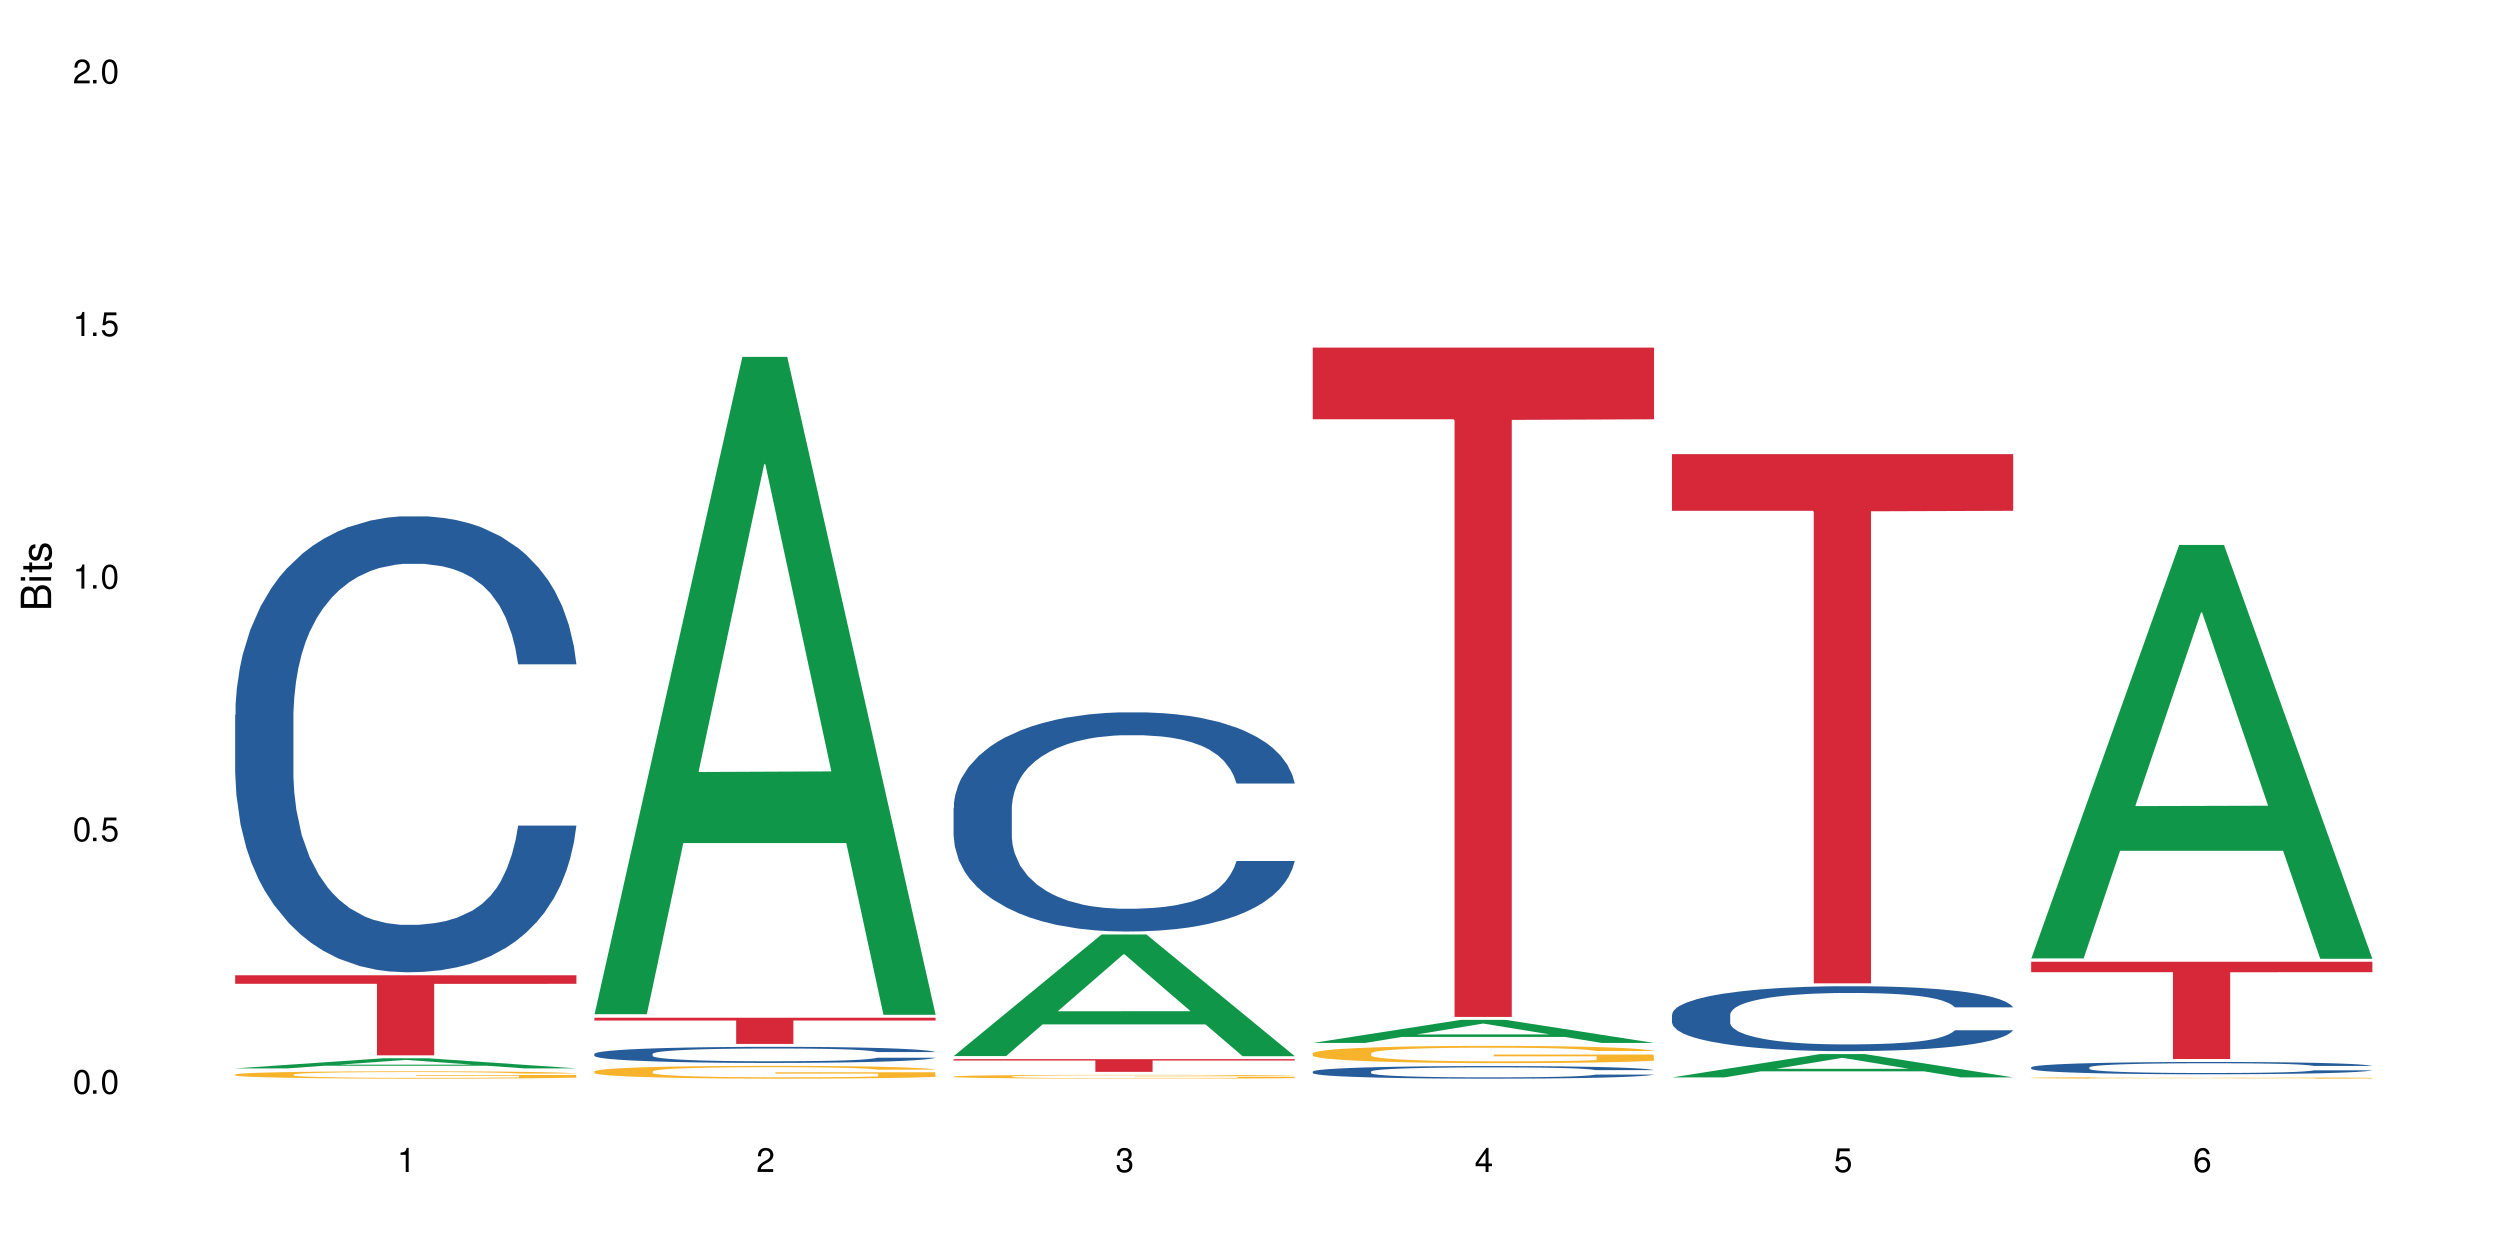
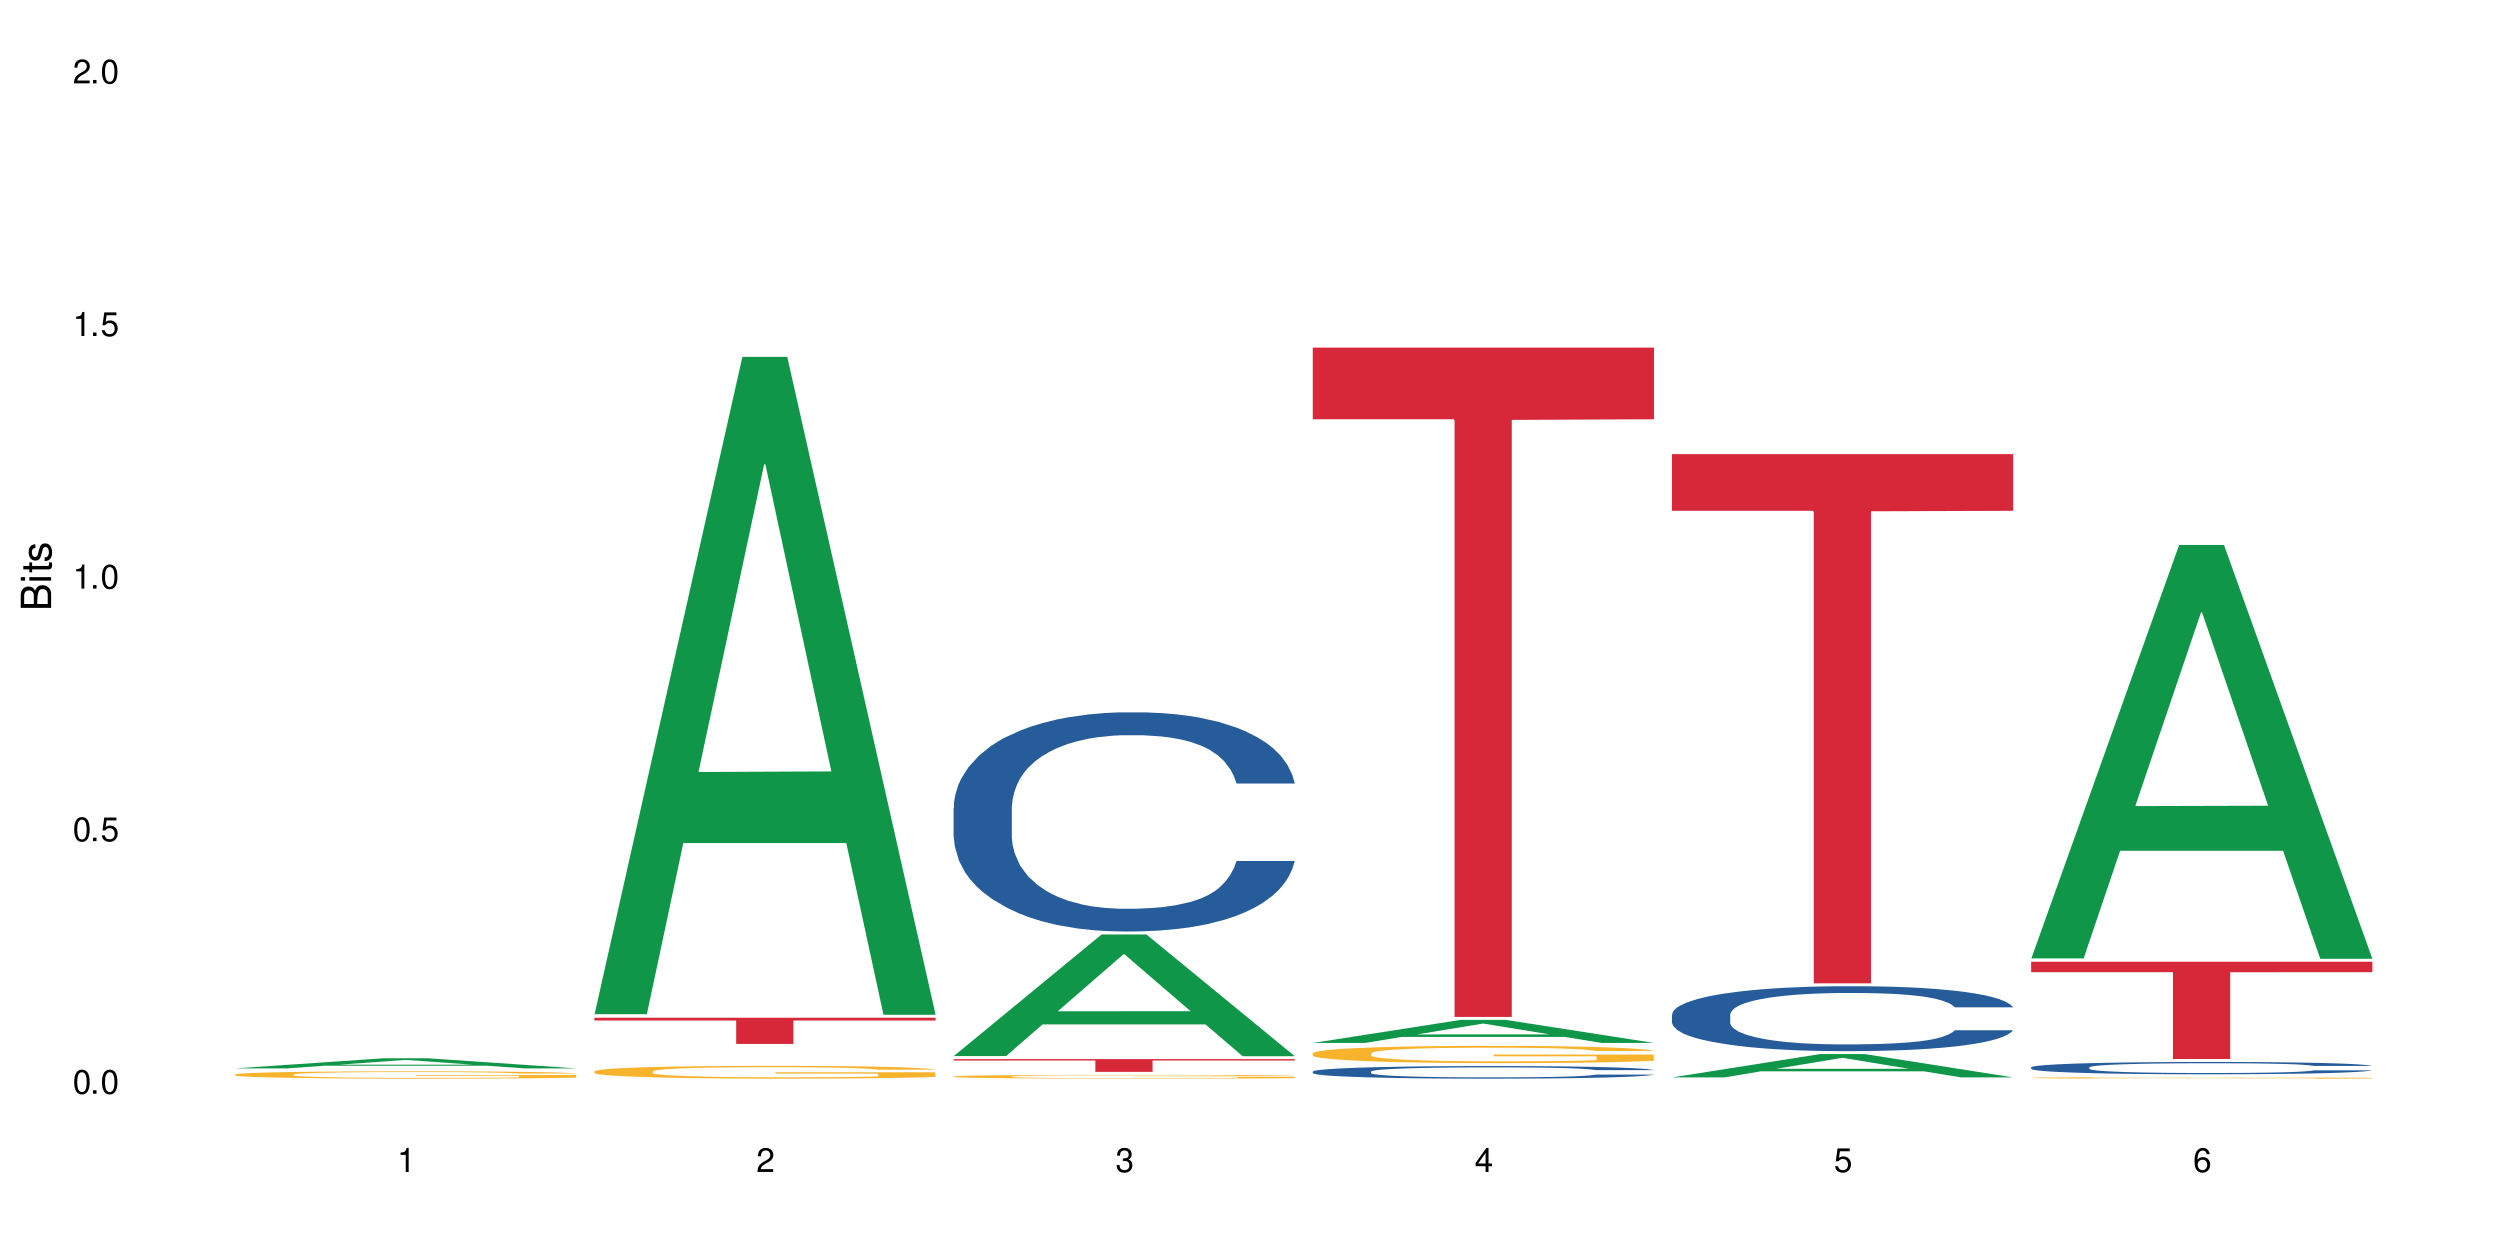
<svg xmlns="http://www.w3.org/2000/svg" xmlns:xlink="http://www.w3.org/1999/xlink" width="720" height="360" viewBox="0 0 720 360">
  <defs>
    <g>
      <g id="glyph-0-0">
</g>
      <g id="glyph-0-1">
        <path d="M 2.641 -6.938 C 2 -6.938 1.422 -6.656 1.078 -6.172 C 0.641 -5.562 0.406 -4.641 0.406 -3.359 C 0.406 -1.016 1.188 0.219 2.641 0.219 C 4.078 0.219 4.859 -1.016 4.859 -3.297 C 4.859 -4.641 4.656 -5.547 4.203 -6.172 C 3.844 -6.656 3.281 -6.938 2.641 -6.938 Z M 2.641 -6.188 C 3.547 -6.188 4 -5.25 4 -3.375 C 4 -1.406 3.562 -0.484 2.625 -0.484 C 1.734 -0.484 1.281 -1.438 1.281 -3.344 C 1.281 -5.25 1.734 -6.188 2.641 -6.188 Z M 2.641 -6.188 " />
      </g>
      <g id="glyph-0-2">
        <path d="M 1.828 -1 L 0.828 -1 L 0.828 0 L 1.828 0 Z M 1.828 -1 " />
      </g>
      <g id="glyph-0-3">
        <path d="M 4.562 -6.797 L 1.062 -6.797 L 0.547 -3.094 L 1.328 -3.094 C 1.719 -3.562 2.047 -3.734 2.578 -3.734 C 3.484 -3.734 4.062 -3.109 4.062 -2.094 C 4.062 -1.125 3.484 -0.531 2.578 -0.531 C 1.828 -0.531 1.375 -0.906 1.188 -1.672 L 0.328 -1.672 C 0.453 -1.109 0.547 -0.844 0.75 -0.594 C 1.125 -0.078 1.828 0.219 2.594 0.219 C 3.969 0.219 4.922 -0.781 4.922 -2.219 C 4.922 -3.562 4.031 -4.484 2.719 -4.484 C 2.25 -4.484 1.859 -4.359 1.469 -4.062 L 1.734 -5.969 L 4.562 -5.969 Z M 4.562 -6.797 " />
      </g>
      <g id="glyph-0-4">
        <path d="M 2.484 -4.938 L 2.484 0 L 3.328 0 L 3.328 -6.938 L 2.766 -6.938 C 2.469 -5.875 2.281 -5.734 0.984 -5.562 L 0.984 -4.938 Z M 2.484 -4.938 " />
      </g>
      <g id="glyph-0-5">
        <path d="M 4.859 -0.828 L 1.281 -0.828 C 1.359 -1.406 1.672 -1.781 2.5 -2.281 L 3.469 -2.828 C 4.406 -3.344 4.906 -4.062 4.906 -4.906 C 4.906 -5.484 4.672 -6.031 4.266 -6.406 C 3.859 -6.766 3.375 -6.938 2.719 -6.938 C 1.859 -6.938 1.219 -6.625 0.844 -6.031 C 0.609 -5.672 0.5 -5.234 0.484 -4.531 L 1.328 -4.531 C 1.359 -5.016 1.406 -5.281 1.531 -5.516 C 1.75 -5.938 2.188 -6.203 2.703 -6.203 C 3.469 -6.203 4.031 -5.641 4.031 -4.891 C 4.031 -4.344 3.719 -3.859 3.125 -3.516 L 2.234 -3 C 0.812 -2.172 0.406 -1.531 0.328 -0.016 L 4.859 -0.016 Z M 4.859 -0.828 " />
      </g>
      <g id="glyph-0-6">
        <path d="M 2.125 -3.188 L 2.578 -3.188 C 3.5 -3.188 3.984 -2.766 3.984 -1.922 C 3.984 -1.062 3.469 -0.531 2.594 -0.531 C 1.656 -0.531 1.203 -1 1.156 -2.016 L 0.312 -2.016 C 0.344 -1.453 0.438 -1.094 0.609 -0.781 C 0.953 -0.109 1.625 0.219 2.547 0.219 C 3.953 0.219 4.859 -0.625 4.859 -1.938 C 4.859 -2.828 4.516 -3.297 3.703 -3.594 C 4.344 -3.844 4.656 -4.328 4.656 -5.031 C 4.656 -6.219 3.875 -6.938 2.578 -6.938 C 1.203 -6.938 0.484 -6.172 0.453 -4.703 L 1.297 -4.703 C 1.312 -5.125 1.344 -5.359 1.453 -5.578 C 1.641 -5.969 2.062 -6.203 2.594 -6.203 C 3.344 -6.203 3.797 -5.75 3.797 -5 C 3.797 -4.516 3.609 -4.219 3.25 -4.047 C 3.016 -3.953 2.703 -3.922 2.125 -3.906 Z M 2.125 -3.188 " />
      </g>
      <g id="glyph-0-7">
        <path d="M 3.141 -1.672 L 3.141 0 L 3.984 0 L 3.984 -1.672 L 4.984 -1.672 L 4.984 -2.438 L 3.984 -2.438 L 3.984 -6.938 L 3.359 -6.938 L 0.266 -2.578 L 0.266 -1.672 Z M 3.141 -2.438 L 1 -2.438 L 3.141 -5.5 Z M 3.141 -2.438 " />
      </g>
      <g id="glyph-0-8">
        <path d="M 4.781 -5.125 C 4.609 -6.266 3.891 -6.938 2.844 -6.938 C 2.094 -6.938 1.422 -6.578 1.031 -5.953 C 0.594 -5.266 0.406 -4.422 0.406 -3.172 C 0.406 -2 0.578 -1.25 0.984 -0.641 C 1.359 -0.078 1.953 0.219 2.703 0.219 C 3.984 0.219 4.922 -0.75 4.922 -2.094 C 4.922 -3.375 4.062 -4.281 2.844 -4.281 C 2.172 -4.281 1.641 -4.031 1.281 -3.516 C 1.281 -5.234 1.828 -6.188 2.797 -6.188 C 3.391 -6.188 3.797 -5.797 3.938 -5.125 Z M 2.734 -3.531 C 3.547 -3.531 4.062 -2.953 4.062 -2.031 C 4.062 -1.156 3.484 -0.531 2.703 -0.531 C 1.922 -0.531 1.328 -1.188 1.328 -2.078 C 1.328 -2.938 1.906 -3.531 2.734 -3.531 Z M 2.734 -3.531 " />
      </g>
      <g id="glyph-1-0">
</g>
      <g id="glyph-1-1">
-         <path d="M 0 -0.953 L 0 -4.891 C 0 -5.719 -0.234 -6.344 -0.734 -6.797 C -1.188 -7.234 -1.812 -7.469 -2.5 -7.469 C -3.547 -7.469 -4.188 -7 -4.625 -5.875 C -4.984 -6.688 -5.625 -7.094 -6.531 -7.094 C -7.172 -7.094 -7.734 -6.859 -8.141 -6.391 C -8.562 -5.922 -8.75 -5.344 -8.75 -4.5 L -8.75 -0.953 Z M -4.984 -2.062 L -7.766 -2.062 L -7.766 -4.219 C -7.766 -4.844 -7.688 -5.203 -7.453 -5.5 C -7.219 -5.812 -6.859 -5.969 -6.375 -5.969 C -5.891 -5.969 -5.531 -5.812 -5.297 -5.5 C -5.062 -5.203 -4.984 -4.844 -4.984 -4.219 Z M -0.984 -2.062 L -4 -2.062 L -4 -4.781 C -4 -5.766 -3.438 -6.359 -2.484 -6.359 C -1.547 -6.359 -0.984 -5.766 -0.984 -4.781 Z M -0.984 -2.062 " />
+         <path d="M 0 -0.953 L 0 -4.891 C 0 -5.719 -0.234 -6.344 -0.734 -6.797 C -1.188 -7.234 -1.812 -7.469 -2.5 -7.469 C -3.547 -7.469 -4.188 -7 -4.625 -5.875 C -4.984 -6.688 -5.625 -7.094 -6.531 -7.094 C -7.172 -7.094 -7.734 -6.859 -8.141 -6.391 C -8.562 -5.922 -8.75 -5.344 -8.75 -4.5 L -8.75 -0.953 Z M -4.984 -2.062 L -7.766 -2.062 L -7.766 -4.219 C -7.766 -4.844 -7.688 -5.203 -7.453 -5.5 C -7.219 -5.812 -6.859 -5.969 -6.375 -5.969 C -5.891 -5.969 -5.531 -5.812 -5.297 -5.5 C -5.062 -5.203 -4.984 -4.844 -4.984 -4.219 Z M -0.984 -2.062 L -4 -2.062 C -4 -5.766 -3.438 -6.359 -2.484 -6.359 C -1.547 -6.359 -0.984 -5.766 -0.984 -4.781 Z M -0.984 -2.062 " />
      </g>
      <g id="glyph-1-2">
        <path d="M -6.281 -1.797 L -6.281 -0.797 L 0 -0.797 L 0 -1.797 Z M -8.75 -1.797 L -8.75 -0.797 L -7.484 -0.797 L -7.484 -1.797 Z M -8.75 -1.797 " />
      </g>
      <g id="glyph-1-3">
        <path d="M -6.281 -3.047 L -6.281 -2.016 L -8.016 -2.016 L -8.016 -1.016 L -6.281 -1.016 L -6.281 -0.172 L -5.469 -0.172 L -5.469 -1.016 L -0.719 -1.016 C -0.078 -1.016 0.281 -1.453 0.281 -2.234 C 0.281 -2.5 0.25 -2.719 0.188 -3.047 L -0.641 -3.047 C -0.609 -2.906 -0.594 -2.766 -0.594 -2.562 C -0.594 -2.141 -0.719 -2.016 -1.156 -2.016 L -5.469 -2.016 L -5.469 -3.047 Z M -6.281 -3.047 " />
      </g>
      <g id="glyph-1-4">
        <path d="M -4.531 -5.25 C -5.766 -5.25 -6.469 -4.422 -6.469 -2.969 C -6.469 -1.516 -5.719 -0.562 -4.547 -0.562 C -3.562 -0.562 -3.094 -1.062 -2.734 -2.562 L -2.516 -3.484 C -2.344 -4.188 -2.094 -4.469 -1.641 -4.469 C -1.047 -4.469 -0.641 -3.875 -0.641 -3 C -0.641 -2.453 -0.797 -2 -1.062 -1.75 C -1.25 -1.594 -1.422 -1.531 -1.875 -1.469 L -1.875 -0.406 C -0.422 -0.453 0.281 -1.266 0.281 -2.922 C 0.281 -4.5 -0.5 -5.516 -1.719 -5.516 C -2.656 -5.516 -3.172 -4.984 -3.469 -3.734 L -3.703 -2.766 C -3.891 -1.953 -4.156 -1.609 -4.594 -1.609 C -5.188 -1.609 -5.547 -2.125 -5.547 -2.938 C -5.547 -3.75 -5.203 -4.172 -4.531 -4.203 Z M -4.531 -5.25 " />
      </g>
    </g>
  </defs>
-   <rect x="-72" y="-36" width="864" height="432" fill="rgb(100%, 100%, 100%)" fill-opacity="1" />
  <path fill-rule="nonzero" fill="rgb(6.275%, 58.824%, 28.235%)" fill-opacity="1" d="M 67.73 307.691 L 67.836 307.688 L 110.359 304.785 L 123.273 304.785 L 166.008 307.695 L 150.992 307.695 L 140.281 306.934 L 93.352 306.934 L 82.852 307.691 L 67.73 307.691 L 97.863 306.621 L 135.977 306.617 L 116.973 305.258 L 116.766 305.258 L 116.555 305.266 L 97.758 306.617 L 97.863 306.621 Z M 67.73 307.691 " />
-   <path fill-rule="nonzero" fill="rgb(14.51%, 36.078%, 60%)" fill-opacity="1" d="M 67.73 205.848 L 67.852 205.73 L 67.852 202.848 L 68.211 198.289 L 69.051 192.527 L 69.887 188.566 L 72.047 181.484 L 75.043 174.645 L 78.156 169.363 L 80.434 166.242 L 82.473 163.84 L 87.145 159.398 L 90.145 157.117 L 93.379 155.078 L 97.332 153.039 L 100.211 151.84 L 106.684 149.918 L 111.477 149.078 L 115.191 148.719 L 123.223 148.719 L 128.016 149.199 L 131.492 149.797 L 135.324 150.758 L 138.562 151.84 L 144.195 154.48 L 149.227 157.84 L 151.504 159.758 L 155.102 163.48 L 157.855 167.082 L 159.773 170.203 L 161.934 174.645 L 163.848 180.043 L 165.289 186.164 L 166.008 191.324 L 149.227 191.324 L 148.391 186.523 L 147.43 182.805 L 145.633 177.883 L 143.836 174.402 L 141.316 170.922 L 139.039 168.641 L 135.926 166.359 L 133.168 164.922 L 130.293 163.84 L 127.535 163.121 L 122.262 162.398 L 116.148 162.398 L 113.871 162.641 L 109.199 163.602 L 106.684 164.441 L 103.086 166.121 L 100.57 167.68 L 97.574 170.082 L 95.535 172.121 L 93.02 175.242 L 91.223 178.004 L 89.184 181.965 L 87.984 184.965 L 86.906 188.324 L 85.949 192.285 L 85.23 196.488 L 84.75 200.93 L 84.508 205.25 L 84.508 223.852 L 84.75 228.172 L 85.348 233.215 L 86.906 240.535 L 89.184 246.898 L 91.82 251.938 L 94.336 255.539 L 95.777 257.219 L 97.691 259.141 L 100.688 261.539 L 105.004 263.941 L 107.52 264.902 L 111.355 265.859 L 115.312 266.34 L 120.586 266.34 L 125.258 265.859 L 128.375 265.262 L 131.609 264.301 L 136.043 262.262 L 138.801 260.34 L 141.199 258.059 L 142.996 255.777 L 144.195 253.859 L 145.992 250.137 L 147.43 246.059 L 148.508 241.855 L 149.227 237.777 L 166.008 237.777 L 165.289 242.578 L 164.207 247.258 L 163.129 250.738 L 161.453 254.938 L 159.535 258.66 L 156.777 262.859 L 154.5 265.621 L 151.504 268.621 L 148.75 270.902 L 145.754 272.941 L 141.316 275.344 L 138.441 276.543 L 135.324 277.625 L 131.609 278.582 L 126.938 279.426 L 121.902 279.902 L 117.227 280.023 L 112.195 279.785 L 108.48 279.305 L 103.566 278.223 L 97.453 276.062 L 93.02 273.781 L 89.543 271.504 L 86.547 269.102 L 83.191 265.859 L 78.875 260.582 L 76.238 256.5 L 74.441 253.137 L 72.406 248.457 L 70.969 244.258 L 69.289 237.535 L 68.09 229.016 L 67.73 222.414 Z M 67.73 205.848 " />
  <path fill-rule="nonzero" fill="rgb(96.863%, 70.196%, 16.863%)" fill-opacity="1" d="M 67.73 309.445 L 67.852 309.441 L 67.852 309.402 L 68.332 309.316 L 69.527 309.195 L 71.086 309.098 L 72.766 309.02 L 73.844 308.98 L 75.641 308.922 L 77.199 308.879 L 81.152 308.793 L 86.188 308.711 L 88.945 308.68 L 92.059 308.645 L 96.496 308.609 L 98.531 308.594 L 104.766 308.562 L 111.836 308.547 L 119.625 308.539 L 123.223 308.543 L 128.133 308.551 L 134.848 308.57 L 138.68 308.59 L 141.676 308.609 L 144.793 308.633 L 148.629 308.672 L 152.223 308.719 L 155.102 308.766 L 157.977 308.824 L 160.375 308.883 L 162.41 308.953 L 164.207 309.031 L 165.289 309.102 L 166.008 309.168 L 149.348 309.168 L 148.391 309.102 L 147.309 309.047 L 145.512 308.984 L 143.715 308.938 L 141.918 308.902 L 138.562 308.852 L 135.684 308.82 L 132.09 308.793 L 128.613 308.777 L 124.66 308.766 L 122.262 308.762 L 115.91 308.762 L 110.156 308.773 L 106.801 308.789 L 104.406 308.805 L 101.047 308.836 L 99.012 308.859 L 97.812 308.871 L 94.219 308.934 L 91.82 308.988 L 90.504 309.023 L 88.824 309.082 L 87.625 309.133 L 86.309 309.211 L 85.59 309.27 L 84.629 309.398 L 84.508 309.746 L 84.871 309.82 L 85.59 309.898 L 86.547 309.969 L 87.984 310.043 L 89.422 310.098 L 91.941 310.172 L 94.098 310.223 L 95.777 310.254 L 99.012 310.309 L 100.328 310.324 L 103.445 310.359 L 106.684 310.387 L 110.637 310.41 L 113.633 310.422 L 118.426 310.43 L 124.539 310.43 L 131.73 310.418 L 136.285 310.402 L 139.398 310.387 L 141.438 310.375 L 143.953 310.355 L 145.754 310.336 L 147.43 310.312 L 149.469 310.281 L 149.469 309.82 L 119.863 309.816 L 119.863 309.602 L 165.887 309.602 L 166.008 310.355 L 163.488 310.406 L 160.375 310.457 L 157.379 310.496 L 154.262 310.527 L 149.828 310.562 L 146.23 310.586 L 140.719 310.613 L 135.684 310.633 L 130.41 310.645 L 125.738 310.648 L 120.223 310.652 L 115.312 310.648 L 110.039 310.637 L 105.844 310.621 L 102.008 310.602 L 98.172 310.574 L 93.379 310.535 L 90.262 310.504 L 87.027 310.461 L 83.789 310.414 L 80.914 310.363 L 78.996 310.32 L 77.078 310.273 L 75.043 310.219 L 73.125 310.152 L 71.688 310.09 L 70.367 310.023 L 69.41 309.961 L 68.449 309.875 L 67.969 309.805 L 67.73 309.746 Z M 67.73 309.445 " />
-   <path fill-rule="nonzero" fill="rgb(83.922%, 15.686%, 22.353%)" fill-opacity="1" d="M 67.73 280.871 L 166.008 280.871 L 166.008 283.34 L 125.047 283.359 L 125.047 303.938 L 108.57 303.938 L 108.57 283.383 L 108.332 283.34 L 67.73 283.34 Z M 67.73 280.871 " />
  <path fill-rule="nonzero" fill="rgb(6.275%, 58.824%, 28.235%)" fill-opacity="1" d="M 171.18 292.086 L 171.285 291.906 L 213.809 102.77 L 226.723 102.77 L 269.453 292.262 L 254.441 292.262 L 243.73 242.801 L 196.797 242.801 L 186.297 292.086 L 171.18 292.086 L 201.312 222.336 L 239.426 222.16 L 220.422 133.73 L 220.211 133.551 L 220 134.086 L 201.207 222.16 L 201.312 222.336 Z M 171.18 292.086 " />
-   <path fill-rule="nonzero" fill="rgb(14.51%, 36.078%, 60%)" fill-opacity="1" d="M 171.18 303.504 L 171.297 303.5 L 171.297 303.398 L 171.66 303.238 L 172.496 303.035 L 173.336 302.895 L 175.492 302.648 L 178.488 302.406 L 181.605 302.219 L 183.883 302.109 L 185.922 302.023 L 190.594 301.867 L 193.59 301.789 L 196.828 301.715 L 200.781 301.645 L 203.656 301.602 L 210.129 301.535 L 214.922 301.504 L 218.641 301.492 L 226.668 301.492 L 231.461 301.508 L 234.938 301.527 L 238.773 301.562 L 242.008 301.602 L 247.641 301.695 L 252.676 301.812 L 254.953 301.879 L 258.547 302.012 L 261.305 302.137 L 263.223 302.25 L 265.379 302.406 L 267.297 302.594 L 268.734 302.812 L 269.453 302.992 L 252.676 302.992 L 251.836 302.824 L 250.879 302.691 L 249.082 302.52 L 247.281 302.398 L 244.766 302.273 L 242.488 302.195 L 239.371 302.113 L 236.617 302.062 L 233.738 302.023 L 230.984 302 L 225.711 301.973 L 219.598 301.973 L 217.32 301.98 L 212.645 302.016 L 210.129 302.047 L 206.535 302.105 L 204.016 302.16 L 201.02 302.246 L 198.984 302.316 L 196.469 302.426 L 194.668 302.523 L 192.633 302.664 L 191.434 302.77 L 190.355 302.887 L 189.395 303.027 L 188.676 303.176 L 188.199 303.332 L 187.957 303.484 L 187.957 304.141 L 188.199 304.293 L 188.797 304.469 L 190.355 304.73 L 192.633 304.953 L 195.27 305.133 L 197.785 305.258 L 199.223 305.316 L 201.141 305.387 L 204.137 305.469 L 208.453 305.555 L 210.969 305.59 L 214.805 305.621 L 218.758 305.641 L 224.031 305.641 L 228.707 305.621 L 231.82 305.602 L 235.059 305.566 L 239.492 305.496 L 242.25 305.426 L 244.645 305.348 L 246.445 305.266 L 247.641 305.199 L 249.441 305.066 L 250.879 304.922 L 251.957 304.777 L 252.676 304.633 L 269.453 304.633 L 268.734 304.801 L 267.656 304.965 L 266.578 305.09 L 264.898 305.238 L 262.984 305.367 L 260.227 305.516 L 257.949 305.613 L 254.953 305.719 L 252.195 305.801 L 249.199 305.871 L 244.766 305.957 L 241.891 306 L 238.773 306.035 L 235.059 306.07 L 230.383 306.102 L 225.352 306.117 L 220.676 306.121 L 215.645 306.113 L 211.926 306.098 L 207.012 306.059 L 200.902 305.98 L 196.469 305.902 L 192.992 305.82 L 189.996 305.734 L 186.641 305.621 L 182.324 305.438 L 179.688 305.293 L 177.891 305.172 L 175.852 305.008 L 174.414 304.859 L 172.738 304.625 L 171.539 304.324 L 171.18 304.09 Z M 171.18 303.504 " />
  <path fill-rule="nonzero" fill="rgb(96.863%, 70.196%, 16.863%)" fill-opacity="1" d="M 171.18 308.543 L 171.297 308.543 L 171.297 308.473 L 171.777 308.324 L 172.977 308.113 L 174.535 307.941 L 176.211 307.809 L 177.293 307.738 L 179.09 307.637 L 180.648 307.562 L 184.602 307.41 L 189.637 307.27 L 192.391 307.211 L 195.508 307.152 L 199.941 307.09 L 201.98 307.066 L 208.211 307.012 L 215.281 306.977 L 223.074 306.969 L 226.668 306.969 L 231.582 306.984 L 238.293 307.02 L 242.129 307.055 L 245.125 307.09 L 248.242 307.133 L 252.078 307.199 L 255.672 307.281 L 258.547 307.359 L 261.426 307.461 L 263.82 307.57 L 265.859 307.688 L 267.656 307.828 L 268.734 307.945 L 269.453 308.062 L 252.797 308.062 L 251.836 307.945 L 250.758 307.855 L 248.961 307.742 L 247.164 307.664 L 245.363 307.598 L 242.008 307.512 L 239.133 307.457 L 235.539 307.41 L 232.062 307.379 L 228.105 307.359 L 225.711 307.355 L 219.359 307.355 L 213.605 307.379 L 210.25 307.402 L 207.852 307.43 L 204.496 307.48 L 202.461 307.523 L 201.262 307.551 L 197.664 307.652 L 195.27 307.746 L 193.949 307.812 L 192.273 307.914 L 191.074 308.004 L 189.754 308.137 L 189.035 308.238 L 188.078 308.469 L 187.957 309.074 L 188.316 309.199 L 189.035 309.34 L 189.996 309.461 L 191.434 309.586 L 192.871 309.684 L 195.387 309.816 L 197.547 309.902 L 199.223 309.961 L 202.461 310.051 L 203.777 310.082 L 206.895 310.145 L 210.129 310.191 L 214.086 310.23 L 217.082 310.25 L 221.875 310.266 L 227.988 310.266 L 235.18 310.246 L 239.73 310.219 L 242.848 310.191 L 244.887 310.168 L 247.402 310.133 L 249.199 310.098 L 250.879 310.062 L 252.914 310.004 L 252.914 309.199 L 223.312 309.199 L 223.312 308.82 L 269.336 308.816 L 269.453 310.133 L 266.938 310.223 L 263.82 310.312 L 260.824 310.379 L 257.711 310.434 L 253.273 310.5 L 249.68 310.539 L 244.168 310.586 L 239.133 310.617 L 233.859 310.637 L 229.184 310.648 L 223.672 310.652 L 218.758 310.645 L 213.484 310.625 L 209.289 310.598 L 205.457 310.562 L 201.621 310.52 L 196.828 310.449 L 193.711 310.391 L 190.473 310.32 L 187.238 310.238 L 184.363 310.145 L 182.445 310.074 L 180.527 309.996 L 178.488 309.895 L 176.57 309.781 L 175.133 309.676 L 173.816 309.559 L 172.855 309.445 L 171.898 309.297 L 171.418 309.176 L 171.18 309.07 Z M 171.18 308.543 " />
  <path fill-rule="nonzero" fill="rgb(83.922%, 15.686%, 22.353%)" fill-opacity="1" d="M 171.18 293.109 L 269.453 293.109 L 269.453 293.914 L 228.496 293.922 L 228.496 300.645 L 212.02 300.645 L 212.02 293.93 L 211.777 293.914 L 171.18 293.914 Z M 171.18 293.109 " />
  <path fill-rule="nonzero" fill="rgb(6.275%, 58.824%, 28.235%)" fill-opacity="1" d="M 274.629 304.156 L 274.73 304.121 L 317.254 269.129 L 330.168 269.129 L 372.902 304.188 L 357.887 304.188 L 347.18 295.035 L 300.246 295.035 L 289.746 304.156 L 274.629 304.156 L 304.762 291.25 L 342.875 291.219 L 323.871 274.859 L 323.66 274.824 L 323.449 274.922 L 304.656 291.219 L 304.762 291.25 Z M 274.629 304.156 " />
  <path fill-rule="nonzero" fill="rgb(14.51%, 36.078%, 60%)" fill-opacity="1" d="M 274.629 232.633 L 274.746 232.574 L 274.746 231.191 L 275.105 228.996 L 275.945 226.23 L 276.785 224.324 L 278.941 220.922 L 281.938 217.633 L 285.055 215.094 L 287.332 213.594 L 289.367 212.441 L 294.043 210.305 L 297.039 209.211 L 300.273 208.23 L 304.23 207.25 L 307.105 206.672 L 313.578 205.75 L 318.371 205.344 L 322.086 205.172 L 330.117 205.172 L 334.91 205.402 L 338.387 205.691 L 342.223 206.152 L 345.457 206.672 L 351.09 207.941 L 356.125 209.555 L 358.402 210.48 L 361.996 212.27 L 364.754 214 L 366.672 215.5 L 368.828 217.633 L 370.746 220.23 L 372.184 223.172 L 372.902 225.652 L 356.125 225.652 L 355.285 223.344 L 354.324 221.555 L 352.527 219.191 L 350.73 217.52 L 348.215 215.844 L 345.938 214.75 L 342.82 213.652 L 340.062 212.961 L 337.188 212.441 L 334.43 212.094 L 329.156 211.75 L 323.047 211.75 L 320.77 211.863 L 316.094 212.324 L 313.578 212.73 L 309.98 213.535 L 307.465 214.285 L 304.469 215.441 L 302.434 216.422 L 299.914 217.922 L 298.117 219.25 L 296.078 221.152 L 294.883 222.594 L 293.801 224.211 L 292.844 226.113 L 292.125 228.133 L 291.645 230.266 L 291.406 232.344 L 291.406 241.285 L 291.645 243.363 L 292.246 245.785 L 293.801 249.305 L 296.078 252.363 L 298.715 254.785 L 301.234 256.516 L 302.672 257.324 L 304.59 258.246 L 307.586 259.402 L 311.898 260.555 L 314.418 261.016 L 318.25 261.477 L 322.207 261.707 L 327.48 261.707 L 332.152 261.477 L 335.27 261.188 L 338.508 260.727 L 342.941 259.746 L 345.695 258.824 L 348.094 257.727 L 349.891 256.633 L 351.09 255.707 L 352.887 253.918 L 354.324 251.957 L 355.406 249.938 L 356.125 247.977 L 372.902 247.977 L 372.184 250.285 L 371.105 252.535 L 370.027 254.207 L 368.348 256.227 L 366.43 258.016 L 363.676 260.035 L 361.398 261.363 L 358.402 262.805 L 355.645 263.898 L 352.648 264.883 L 348.215 266.035 L 345.336 266.613 L 342.223 267.133 L 338.508 267.594 L 333.832 267.996 L 328.797 268.227 L 324.125 268.285 L 319.09 268.168 L 315.375 267.938 L 310.461 267.418 L 304.348 266.383 L 299.914 265.285 L 296.438 264.188 L 293.441 263.035 L 290.086 261.477 L 285.773 258.938 L 283.137 256.977 L 281.34 255.363 L 279.301 253.113 L 277.863 251.094 L 276.184 247.863 L 274.988 243.766 L 274.629 240.594 Z M 274.629 232.633 " />
  <path fill-rule="nonzero" fill="rgb(96.863%, 70.196%, 16.863%)" fill-opacity="1" d="M 274.629 310.023 L 274.746 310.023 L 274.746 310.004 L 275.227 309.957 L 276.426 309.895 L 277.984 309.844 L 279.66 309.805 L 280.738 309.785 L 282.535 309.754 L 284.094 309.73 L 288.051 309.688 L 293.082 309.645 L 295.84 309.625 L 298.957 309.609 L 303.391 309.59 L 305.43 309.582 L 311.66 309.566 L 318.73 309.559 L 326.52 309.555 L 330.117 309.555 L 335.031 309.559 L 341.742 309.57 L 345.578 309.582 L 348.574 309.59 L 351.688 309.602 L 355.523 309.625 L 359.121 309.648 L 361.996 309.672 L 364.871 309.703 L 367.27 309.734 L 369.309 309.77 L 371.105 309.809 L 372.184 309.844 L 372.902 309.879 L 356.242 309.879 L 355.285 309.844 L 354.207 309.82 L 352.41 309.785 L 350.609 309.762 L 348.812 309.742 L 345.457 309.715 L 342.582 309.699 L 338.984 309.688 L 335.512 309.676 L 331.555 309.672 L 329.156 309.668 L 322.805 309.668 L 317.055 309.676 L 313.699 309.684 L 311.301 309.691 L 307.945 309.707 L 305.906 309.719 L 304.707 309.727 L 301.113 309.758 L 298.715 309.785 L 297.398 309.805 L 295.719 309.836 L 294.523 309.863 L 293.203 309.902 L 292.484 309.934 L 291.527 310 L 291.406 310.18 L 291.766 310.219 L 292.484 310.262 L 293.441 310.297 L 294.883 310.336 L 296.32 310.363 L 298.836 310.402 L 300.992 310.43 L 302.672 310.445 L 305.906 310.473 L 307.227 310.48 L 310.34 310.5 L 313.578 310.512 L 317.531 310.527 L 320.527 310.531 L 325.324 310.535 L 331.434 310.535 L 338.625 310.531 L 343.18 310.523 L 346.297 310.516 L 348.332 310.508 L 350.852 310.496 L 352.648 310.488 L 354.324 310.477 L 356.363 310.457 L 356.363 310.219 L 326.762 310.219 L 326.762 310.105 L 372.781 310.105 L 372.902 310.496 L 370.387 310.523 L 367.27 310.551 L 364.273 310.57 L 361.156 310.586 L 356.723 310.605 L 353.129 310.617 L 347.613 310.633 L 342.582 310.641 L 337.309 310.648 L 332.633 310.648 L 327.121 310.652 L 322.207 310.648 L 316.934 310.645 L 312.738 310.637 L 308.902 310.625 L 305.07 310.613 L 300.273 310.59 L 297.16 310.574 L 293.922 310.551 L 290.688 310.527 L 287.809 310.5 L 285.895 310.48 L 283.977 310.457 L 281.938 310.426 L 280.02 310.391 L 278.582 310.359 L 277.262 310.324 L 276.305 310.293 L 275.348 310.246 L 274.867 310.211 L 274.629 310.18 Z M 274.629 310.023 " />
  <path fill-rule="nonzero" fill="rgb(83.922%, 15.686%, 22.353%)" fill-opacity="1" d="M 274.629 305.035 L 372.902 305.035 L 372.902 305.426 L 331.945 305.43 L 331.945 308.707 L 315.465 308.707 L 315.465 305.434 L 315.227 305.426 L 274.629 305.426 Z M 274.629 305.035 " />
  <path fill-rule="nonzero" fill="rgb(6.275%, 58.824%, 28.235%)" fill-opacity="1" d="M 378.074 300.363 L 378.18 300.359 L 420.703 293.723 L 433.617 293.723 L 476.352 300.371 L 461.336 300.371 L 450.625 298.637 L 403.695 298.637 L 393.195 300.363 L 378.074 300.363 L 408.207 297.918 L 446.32 297.91 L 427.316 294.809 L 427.109 294.801 L 426.898 294.82 L 408.105 297.91 L 408.207 297.918 Z M 378.074 300.363 " />
  <path fill-rule="nonzero" fill="rgb(14.51%, 36.078%, 60%)" fill-opacity="1" d="M 378.074 308.605 L 378.195 308.602 L 378.195 308.52 L 378.555 308.395 L 379.395 308.234 L 380.23 308.125 L 382.391 307.93 L 385.387 307.742 L 388.5 307.598 L 390.777 307.512 L 392.816 307.445 L 397.492 307.32 L 400.488 307.258 L 403.723 307.203 L 407.676 307.145 L 410.555 307.113 L 417.027 307.059 L 421.82 307.035 L 425.535 307.027 L 433.566 307.027 L 438.359 307.039 L 441.836 307.055 L 445.668 307.082 L 448.906 307.113 L 454.539 307.188 L 459.57 307.277 L 461.848 307.332 L 465.445 307.434 L 468.199 307.535 L 470.117 307.621 L 472.277 307.742 L 474.191 307.891 L 475.633 308.059 L 476.352 308.203 L 459.57 308.203 L 458.734 308.07 L 457.773 307.969 L 455.977 307.832 L 454.18 307.734 L 451.66 307.641 L 449.383 307.578 L 446.27 307.512 L 443.512 307.473 L 440.637 307.445 L 437.879 307.426 L 432.605 307.406 L 426.492 307.406 L 424.215 307.41 L 419.543 307.438 L 417.027 307.461 L 413.43 307.508 L 410.914 307.551 L 407.918 307.617 L 405.879 307.672 L 403.363 307.758 L 401.566 307.836 L 399.527 307.945 L 398.328 308.027 L 397.25 308.121 L 396.293 308.23 L 395.574 308.344 L 395.094 308.469 L 394.855 308.586 L 394.855 309.102 L 395.094 309.219 L 395.691 309.359 L 397.25 309.562 L 399.527 309.738 L 402.164 309.875 L 404.68 309.977 L 406.121 310.02 L 408.035 310.074 L 411.035 310.141 L 415.348 310.207 L 417.863 310.234 L 421.699 310.262 L 425.656 310.273 L 430.93 310.273 L 435.602 310.262 L 438.719 310.242 L 441.953 310.219 L 446.387 310.16 L 449.145 310.109 L 451.543 310.043 L 453.34 309.98 L 454.539 309.93 L 456.336 309.824 L 457.773 309.715 L 458.852 309.598 L 459.57 309.484 L 476.352 309.484 L 475.633 309.617 L 474.555 309.746 L 473.473 309.844 L 471.797 309.957 L 469.879 310.062 L 467.121 310.176 L 464.844 310.254 L 461.848 310.336 L 459.094 310.398 L 456.098 310.457 L 451.66 310.523 L 448.785 310.555 L 445.668 310.586 L 441.953 310.609 L 437.281 310.633 L 432.246 310.648 L 427.574 310.652 L 422.539 310.645 L 418.824 310.633 L 413.91 310.602 L 407.797 310.543 L 403.363 310.48 L 399.887 310.414 L 396.891 310.348 L 393.535 310.262 L 389.223 310.113 L 386.586 310 L 384.785 309.91 L 382.75 309.781 L 381.312 309.664 L 379.633 309.477 L 378.434 309.242 L 378.074 309.062 Z M 378.074 308.605 " />
  <path fill-rule="nonzero" fill="rgb(96.863%, 70.196%, 16.863%)" fill-opacity="1" d="M 378.074 303.344 L 378.195 303.34 L 378.195 303.246 L 378.676 303.043 L 379.871 302.762 L 381.43 302.531 L 383.109 302.352 L 384.188 302.254 L 385.984 302.117 L 387.543 302.02 L 391.496 301.816 L 396.531 301.625 L 399.289 301.543 L 402.402 301.465 L 406.84 301.379 L 408.875 301.348 L 415.109 301.273 L 422.18 301.23 L 429.969 301.215 L 433.566 301.219 L 438.48 301.238 L 445.191 301.289 L 449.023 301.336 L 452.02 301.379 L 455.137 301.438 L 458.973 301.527 L 462.566 301.637 L 465.445 301.746 L 468.32 301.883 L 470.719 302.027 L 472.754 302.188 L 474.555 302.375 L 475.633 302.535 L 476.352 302.695 L 459.691 302.695 L 458.734 302.535 L 457.652 302.414 L 455.855 302.262 L 454.059 302.156 L 452.262 302.07 L 448.906 301.949 L 446.027 301.879 L 442.434 301.816 L 438.957 301.773 L 435.004 301.746 L 432.605 301.738 L 426.254 301.738 L 420.5 301.77 L 417.145 301.805 L 414.75 301.844 L 411.395 301.91 L 409.355 301.965 L 408.156 302 L 404.562 302.141 L 402.164 302.27 L 400.848 302.355 L 399.168 302.492 L 397.969 302.613 L 396.652 302.793 L 395.934 302.93 L 394.973 303.238 L 394.855 304.055 L 395.215 304.227 L 395.934 304.414 L 396.891 304.574 L 398.328 304.75 L 399.766 304.879 L 402.285 305.059 L 404.441 305.176 L 406.121 305.25 L 409.355 305.375 L 410.672 305.414 L 413.789 305.496 L 417.027 305.559 L 420.98 305.613 L 423.977 305.641 L 428.77 305.664 L 434.883 305.664 L 442.074 305.637 L 446.629 305.602 L 449.746 305.566 L 451.781 305.531 L 454.297 305.484 L 456.098 305.438 L 457.773 305.387 L 459.812 305.312 L 459.812 304.227 L 430.211 304.223 L 430.211 303.715 L 476.23 303.711 L 476.352 305.484 L 473.832 305.605 L 470.719 305.723 L 467.723 305.812 L 464.605 305.891 L 460.172 305.977 L 456.574 306.031 L 451.062 306.094 L 446.027 306.137 L 440.754 306.164 L 436.082 306.176 L 430.57 306.18 L 425.656 306.172 L 420.383 306.145 L 416.188 306.109 L 412.352 306.062 L 408.516 306.004 L 403.723 305.91 L 400.605 305.832 L 397.371 305.738 L 394.133 305.625 L 391.258 305.5 L 389.34 305.406 L 387.422 305.297 L 385.387 305.16 L 383.469 305.008 L 382.031 304.867 L 380.711 304.707 L 379.754 304.559 L 378.793 304.355 L 378.316 304.191 L 378.074 304.051 Z M 378.074 303.344 " />
  <path fill-rule="nonzero" fill="rgb(83.922%, 15.686%, 22.353%)" fill-opacity="1" d="M 378.074 100.117 L 476.352 100.117 L 476.352 120.75 L 435.391 120.93 L 435.391 292.875 L 418.914 292.875 L 418.914 121.113 L 418.676 120.75 L 378.074 120.75 Z M 378.074 100.117 " />
  <path fill-rule="nonzero" fill="rgb(6.275%, 58.824%, 28.235%)" fill-opacity="1" d="M 481.523 310.289 L 481.629 310.285 L 524.152 303.578 L 537.066 303.578 L 579.797 310.297 L 564.785 310.297 L 554.074 308.543 L 507.141 308.543 L 496.641 310.289 L 481.523 310.289 L 511.656 307.816 L 549.77 307.812 L 530.766 304.676 L 530.555 304.668 L 530.348 304.688 L 511.551 307.812 L 511.656 307.816 Z M 481.523 310.289 " />
  <path fill-rule="nonzero" fill="rgb(14.51%, 36.078%, 60%)" fill-opacity="1" d="M 481.523 292.172 L 481.645 292.156 L 481.645 291.746 L 482.004 291.094 L 482.84 290.273 L 483.68 289.711 L 485.836 288.703 L 488.832 287.73 L 491.949 286.977 L 494.227 286.531 L 496.266 286.191 L 500.938 285.559 L 503.934 285.234 L 507.172 284.941 L 511.125 284.652 L 514 284.48 L 520.473 284.207 L 525.27 284.09 L 528.984 284.039 L 537.012 284.039 L 541.809 284.105 L 545.281 284.191 L 549.117 284.328 L 552.352 284.48 L 557.984 284.859 L 563.02 285.336 L 565.297 285.609 L 568.891 286.141 L 571.648 286.652 L 573.566 287.098 L 575.723 287.73 L 577.641 288.496 L 579.078 289.367 L 579.797 290.105 L 563.02 290.105 L 562.18 289.422 L 561.223 288.891 L 559.426 288.191 L 557.625 287.695 L 555.109 287.199 L 552.832 286.875 L 549.715 286.551 L 546.961 286.344 L 544.082 286.191 L 541.328 286.09 L 536.055 285.984 L 529.941 285.984 L 527.664 286.02 L 522.992 286.156 L 520.473 286.277 L 516.879 286.516 L 514.363 286.738 L 511.367 287.078 L 509.328 287.371 L 506.812 287.812 L 505.012 288.207 L 502.977 288.77 L 501.777 289.199 L 500.699 289.676 L 499.738 290.242 L 499.02 290.84 L 498.543 291.473 L 498.301 292.086 L 498.301 294.734 L 498.543 295.352 L 499.141 296.066 L 500.699 297.109 L 502.977 298.016 L 505.613 298.734 L 508.129 299.246 L 509.566 299.484 L 511.484 299.758 L 514.48 300.102 L 518.797 300.441 L 521.312 300.578 L 525.148 300.715 L 529.102 300.785 L 534.375 300.785 L 539.051 300.715 L 542.168 300.629 L 545.402 300.492 L 549.836 300.203 L 552.594 299.93 L 554.988 299.605 L 556.789 299.281 L 557.984 299.008 L 559.785 298.477 L 561.223 297.895 L 562.301 297.297 L 563.02 296.715 L 579.797 296.715 L 579.078 297.398 L 578 298.066 L 576.922 298.562 L 575.246 299.16 L 573.328 299.691 L 570.57 300.289 L 568.293 300.68 L 565.297 301.109 L 562.539 301.434 L 559.543 301.723 L 555.109 302.066 L 552.234 302.234 L 549.117 302.391 L 545.402 302.527 L 540.727 302.645 L 535.695 302.715 L 531.02 302.73 L 525.988 302.699 L 522.27 302.629 L 517.359 302.477 L 511.246 302.168 L 506.812 301.844 L 503.336 301.52 L 500.34 301.176 L 496.984 300.715 L 492.668 299.965 L 490.031 299.383 L 488.234 298.902 L 486.195 298.238 L 484.758 297.641 L 483.082 296.684 L 481.883 295.469 L 481.523 294.531 Z M 481.523 292.172 " />
  <path fill-rule="nonzero" fill="rgb(83.922%, 15.686%, 22.353%)" fill-opacity="1" d="M 481.523 130.797 L 579.797 130.797 L 579.797 147.109 L 538.84 147.254 L 538.84 283.191 L 522.363 283.191 L 522.363 147.395 L 522.121 147.109 L 481.523 147.109 Z M 481.523 130.797 " />
  <path fill-rule="nonzero" fill="rgb(6.275%, 58.824%, 28.235%)" fill-opacity="1" d="M 584.973 276.027 L 585.074 275.914 L 627.598 156.949 L 640.512 156.949 L 683.246 276.141 L 668.23 276.141 L 657.523 245.027 L 610.59 245.027 L 600.09 276.027 L 584.973 276.027 L 615.105 232.156 L 653.219 232.047 L 634.215 176.426 L 634.004 176.312 L 633.793 176.648 L 615 232.047 L 615.105 232.156 Z M 584.973 276.027 " />
  <path fill-rule="nonzero" fill="rgb(14.51%, 36.078%, 60%)" fill-opacity="1" d="M 584.973 307.391 L 585.09 307.387 L 585.09 307.309 L 585.449 307.188 L 586.289 307.031 L 587.129 306.922 L 589.285 306.73 L 592.281 306.547 L 595.398 306.406 L 597.676 306.32 L 599.711 306.254 L 604.387 306.137 L 607.383 306.074 L 610.617 306.02 L 614.574 305.965 L 617.449 305.934 L 623.922 305.879 L 628.715 305.855 L 632.43 305.848 L 640.461 305.848 L 645.254 305.859 L 648.73 305.875 L 652.566 305.902 L 655.801 305.934 L 661.434 306.004 L 666.469 306.094 L 668.746 306.145 L 672.34 306.246 L 675.098 306.344 L 677.016 306.426 L 679.172 306.547 L 681.09 306.691 L 682.527 306.859 L 683.246 306.996 L 666.469 306.996 L 665.629 306.867 L 664.672 306.77 L 662.871 306.637 L 661.074 306.539 L 658.559 306.445 L 656.281 306.387 L 653.164 306.324 L 650.406 306.285 L 647.531 306.254 L 644.773 306.238 L 639.504 306.219 L 633.391 306.219 L 631.113 306.223 L 626.438 306.25 L 623.922 306.273 L 620.328 306.316 L 617.809 306.359 L 614.812 306.426 L 612.777 306.48 L 610.258 306.562 L 608.461 306.637 L 606.426 306.746 L 605.227 306.828 L 604.148 306.918 L 603.188 307.023 L 602.469 307.137 L 601.988 307.258 L 601.75 307.375 L 601.75 307.875 L 601.988 307.992 L 602.59 308.129 L 604.148 308.328 L 606.426 308.5 L 609.059 308.633 L 611.578 308.73 L 613.016 308.777 L 614.934 308.828 L 617.93 308.895 L 622.242 308.957 L 624.762 308.984 L 628.598 309.012 L 632.551 309.023 L 637.824 309.023 L 642.5 309.012 L 645.613 308.996 L 648.852 308.969 L 653.285 308.914 L 656.043 308.863 L 658.438 308.801 L 660.234 308.738 L 661.434 308.688 L 663.23 308.586 L 664.672 308.477 L 665.75 308.363 L 666.469 308.254 L 683.246 308.254 L 682.527 308.383 L 681.449 308.508 L 680.371 308.602 L 678.691 308.715 L 676.773 308.816 L 674.02 308.93 L 671.742 309.004 L 668.746 309.086 L 665.988 309.148 L 662.992 309.203 L 658.559 309.266 L 655.68 309.301 L 652.566 309.328 L 648.852 309.355 L 644.176 309.375 L 639.141 309.391 L 634.469 309.395 L 629.434 309.387 L 625.719 309.375 L 620.805 309.344 L 614.695 309.285 L 610.258 309.223 L 606.785 309.164 L 603.789 309.098 L 600.43 309.012 L 596.117 308.867 L 593.48 308.758 L 591.684 308.668 L 589.645 308.539 L 588.207 308.426 L 586.527 308.246 L 585.332 308.016 L 584.973 307.836 Z M 584.973 307.391 " />
  <path fill-rule="nonzero" fill="rgb(96.863%, 70.196%, 16.863%)" fill-opacity="1" d="M 584.973 310.414 L 585.09 310.414 L 585.09 310.406 L 585.57 310.391 L 586.77 310.367 L 588.328 310.348 L 590.004 310.332 L 591.082 310.324 L 592.883 310.312 L 594.438 310.305 L 598.395 310.289 L 603.426 310.273 L 606.184 310.266 L 609.301 310.258 L 613.734 310.254 L 615.773 310.25 L 622.004 310.242 L 629.074 310.238 L 640.461 310.238 L 645.375 310.242 L 652.086 310.246 L 655.922 310.25 L 658.918 310.254 L 662.035 310.258 L 665.867 310.266 L 669.465 310.273 L 672.34 310.281 L 675.215 310.293 L 677.613 310.305 L 679.652 310.32 L 681.449 310.336 L 682.527 310.348 L 683.246 310.363 L 666.586 310.363 L 665.629 310.348 L 664.551 310.34 L 662.754 310.324 L 660.953 310.316 L 659.156 310.309 L 655.801 310.301 L 652.926 310.293 L 649.328 310.289 L 645.855 310.285 L 641.898 310.281 L 633.148 310.281 L 627.398 310.285 L 624.043 310.289 L 621.645 310.289 L 618.289 310.297 L 616.25 310.301 L 615.055 310.305 L 609.059 310.324 L 607.742 310.332 L 606.062 310.344 L 604.867 310.355 L 603.547 310.371 L 602.828 310.383 L 601.871 310.406 L 601.75 310.473 L 602.109 310.488 L 602.828 310.504 L 603.789 310.516 L 605.227 310.531 L 606.664 310.543 L 609.18 310.559 L 611.336 310.566 L 613.016 310.574 L 616.25 310.582 L 617.57 310.586 L 620.688 310.594 L 623.922 310.598 L 627.875 310.605 L 630.871 310.605 L 635.668 310.609 L 641.777 310.609 L 648.969 310.605 L 653.523 310.602 L 656.641 310.602 L 658.676 310.598 L 661.195 310.594 L 662.992 310.59 L 664.672 310.586 L 666.707 310.578 L 666.707 310.488 L 637.105 310.488 L 637.105 310.445 L 683.125 310.445 L 683.246 310.594 L 680.73 310.602 L 677.613 310.613 L 674.617 310.621 L 671.5 310.625 L 667.066 310.633 L 663.473 310.637 L 657.957 310.645 L 652.926 310.648 L 647.652 310.648 L 642.977 310.652 L 637.465 310.652 L 632.551 310.648 L 627.277 310.648 L 623.082 310.645 L 619.246 310.641 L 615.414 310.637 L 610.617 310.629 L 607.504 310.621 L 604.266 310.613 L 601.031 310.605 L 598.156 310.594 L 594.32 310.578 L 592.281 310.566 L 590.363 310.555 L 588.926 310.543 L 587.609 310.527 L 586.648 310.516 L 585.691 310.5 L 585.211 310.484 L 584.973 310.473 Z M 584.973 310.414 " />
  <path fill-rule="nonzero" fill="rgb(83.922%, 15.686%, 22.353%)" fill-opacity="1" d="M 584.973 276.984 L 683.246 276.984 L 683.246 279.984 L 642.289 280.012 L 642.289 305 L 625.809 305 L 625.809 280.035 L 625.57 279.984 L 584.973 279.984 Z M 584.973 276.984 " />
  <g fill="rgb(0%, 0%, 0%)" fill-opacity="1">
    <use xlink:href="#glyph-0-1" x="20.965" y="314.993" />
    <use xlink:href="#glyph-0-2" x="25.965" y="314.993" />
    <use xlink:href="#glyph-0-1" x="28.965" y="314.993" />
  </g>
  <g fill="rgb(0%, 0%, 0%)" fill-opacity="1">
    <use xlink:href="#glyph-0-1" x="20.965" y="242.251" />
    <use xlink:href="#glyph-0-2" x="25.965" y="242.251" />
    <use xlink:href="#glyph-0-3" x="28.965" y="242.251" />
  </g>
  <g fill="rgb(0%, 0%, 0%)" fill-opacity="1">
    <use xlink:href="#glyph-0-4" x="20.965" y="169.509" />
    <use xlink:href="#glyph-0-2" x="25.965" y="169.509" />
    <use xlink:href="#glyph-0-1" x="28.965" y="169.509" />
  </g>
  <g fill="rgb(0%, 0%, 0%)" fill-opacity="1">
    <use xlink:href="#glyph-0-4" x="20.965" y="96.767" />
    <use xlink:href="#glyph-0-2" x="25.965" y="96.767" />
    <use xlink:href="#glyph-0-3" x="28.965" y="96.767" />
  </g>
  <g fill="rgb(0%, 0%, 0%)" fill-opacity="1">
    <use xlink:href="#glyph-0-5" x="20.965" y="24.024" />
    <use xlink:href="#glyph-0-2" x="25.965" y="24.024" />
    <use xlink:href="#glyph-0-1" x="28.965" y="24.024" />
  </g>
  <g fill="rgb(0%, 0%, 0%)" fill-opacity="1">
    <use xlink:href="#glyph-0-4" x="114.367" y="337.532" />
  </g>
  <g fill="rgb(0%, 0%, 0%)" fill-opacity="1">
    <use xlink:href="#glyph-0-5" x="217.816" y="337.532" />
  </g>
  <g fill="rgb(0%, 0%, 0%)" fill-opacity="1">
    <use xlink:href="#glyph-0-6" x="321.266" y="337.532" />
  </g>
  <g fill="rgb(0%, 0%, 0%)" fill-opacity="1">
    <use xlink:href="#glyph-0-7" x="424.711" y="337.532" />
  </g>
  <g fill="rgb(0%, 0%, 0%)" fill-opacity="1">
    <use xlink:href="#glyph-0-3" x="528.16" y="337.532" />
  </g>
  <g fill="rgb(0%, 0%, 0%)" fill-opacity="1">
    <use xlink:href="#glyph-0-8" x="631.609" y="337.532" />
  </g>
  <g fill="rgb(0%, 0%, 0%)" fill-opacity="1">
    <use xlink:href="#glyph-1-1" x="14.725" y="176.012" />
    <use xlink:href="#glyph-1-2" x="14.725" y="168.012" />
    <use xlink:href="#glyph-1-3" x="14.725" y="165.012" />
    <use xlink:href="#glyph-1-4" x="14.725" y="162.012" />
  </g>
</svg>